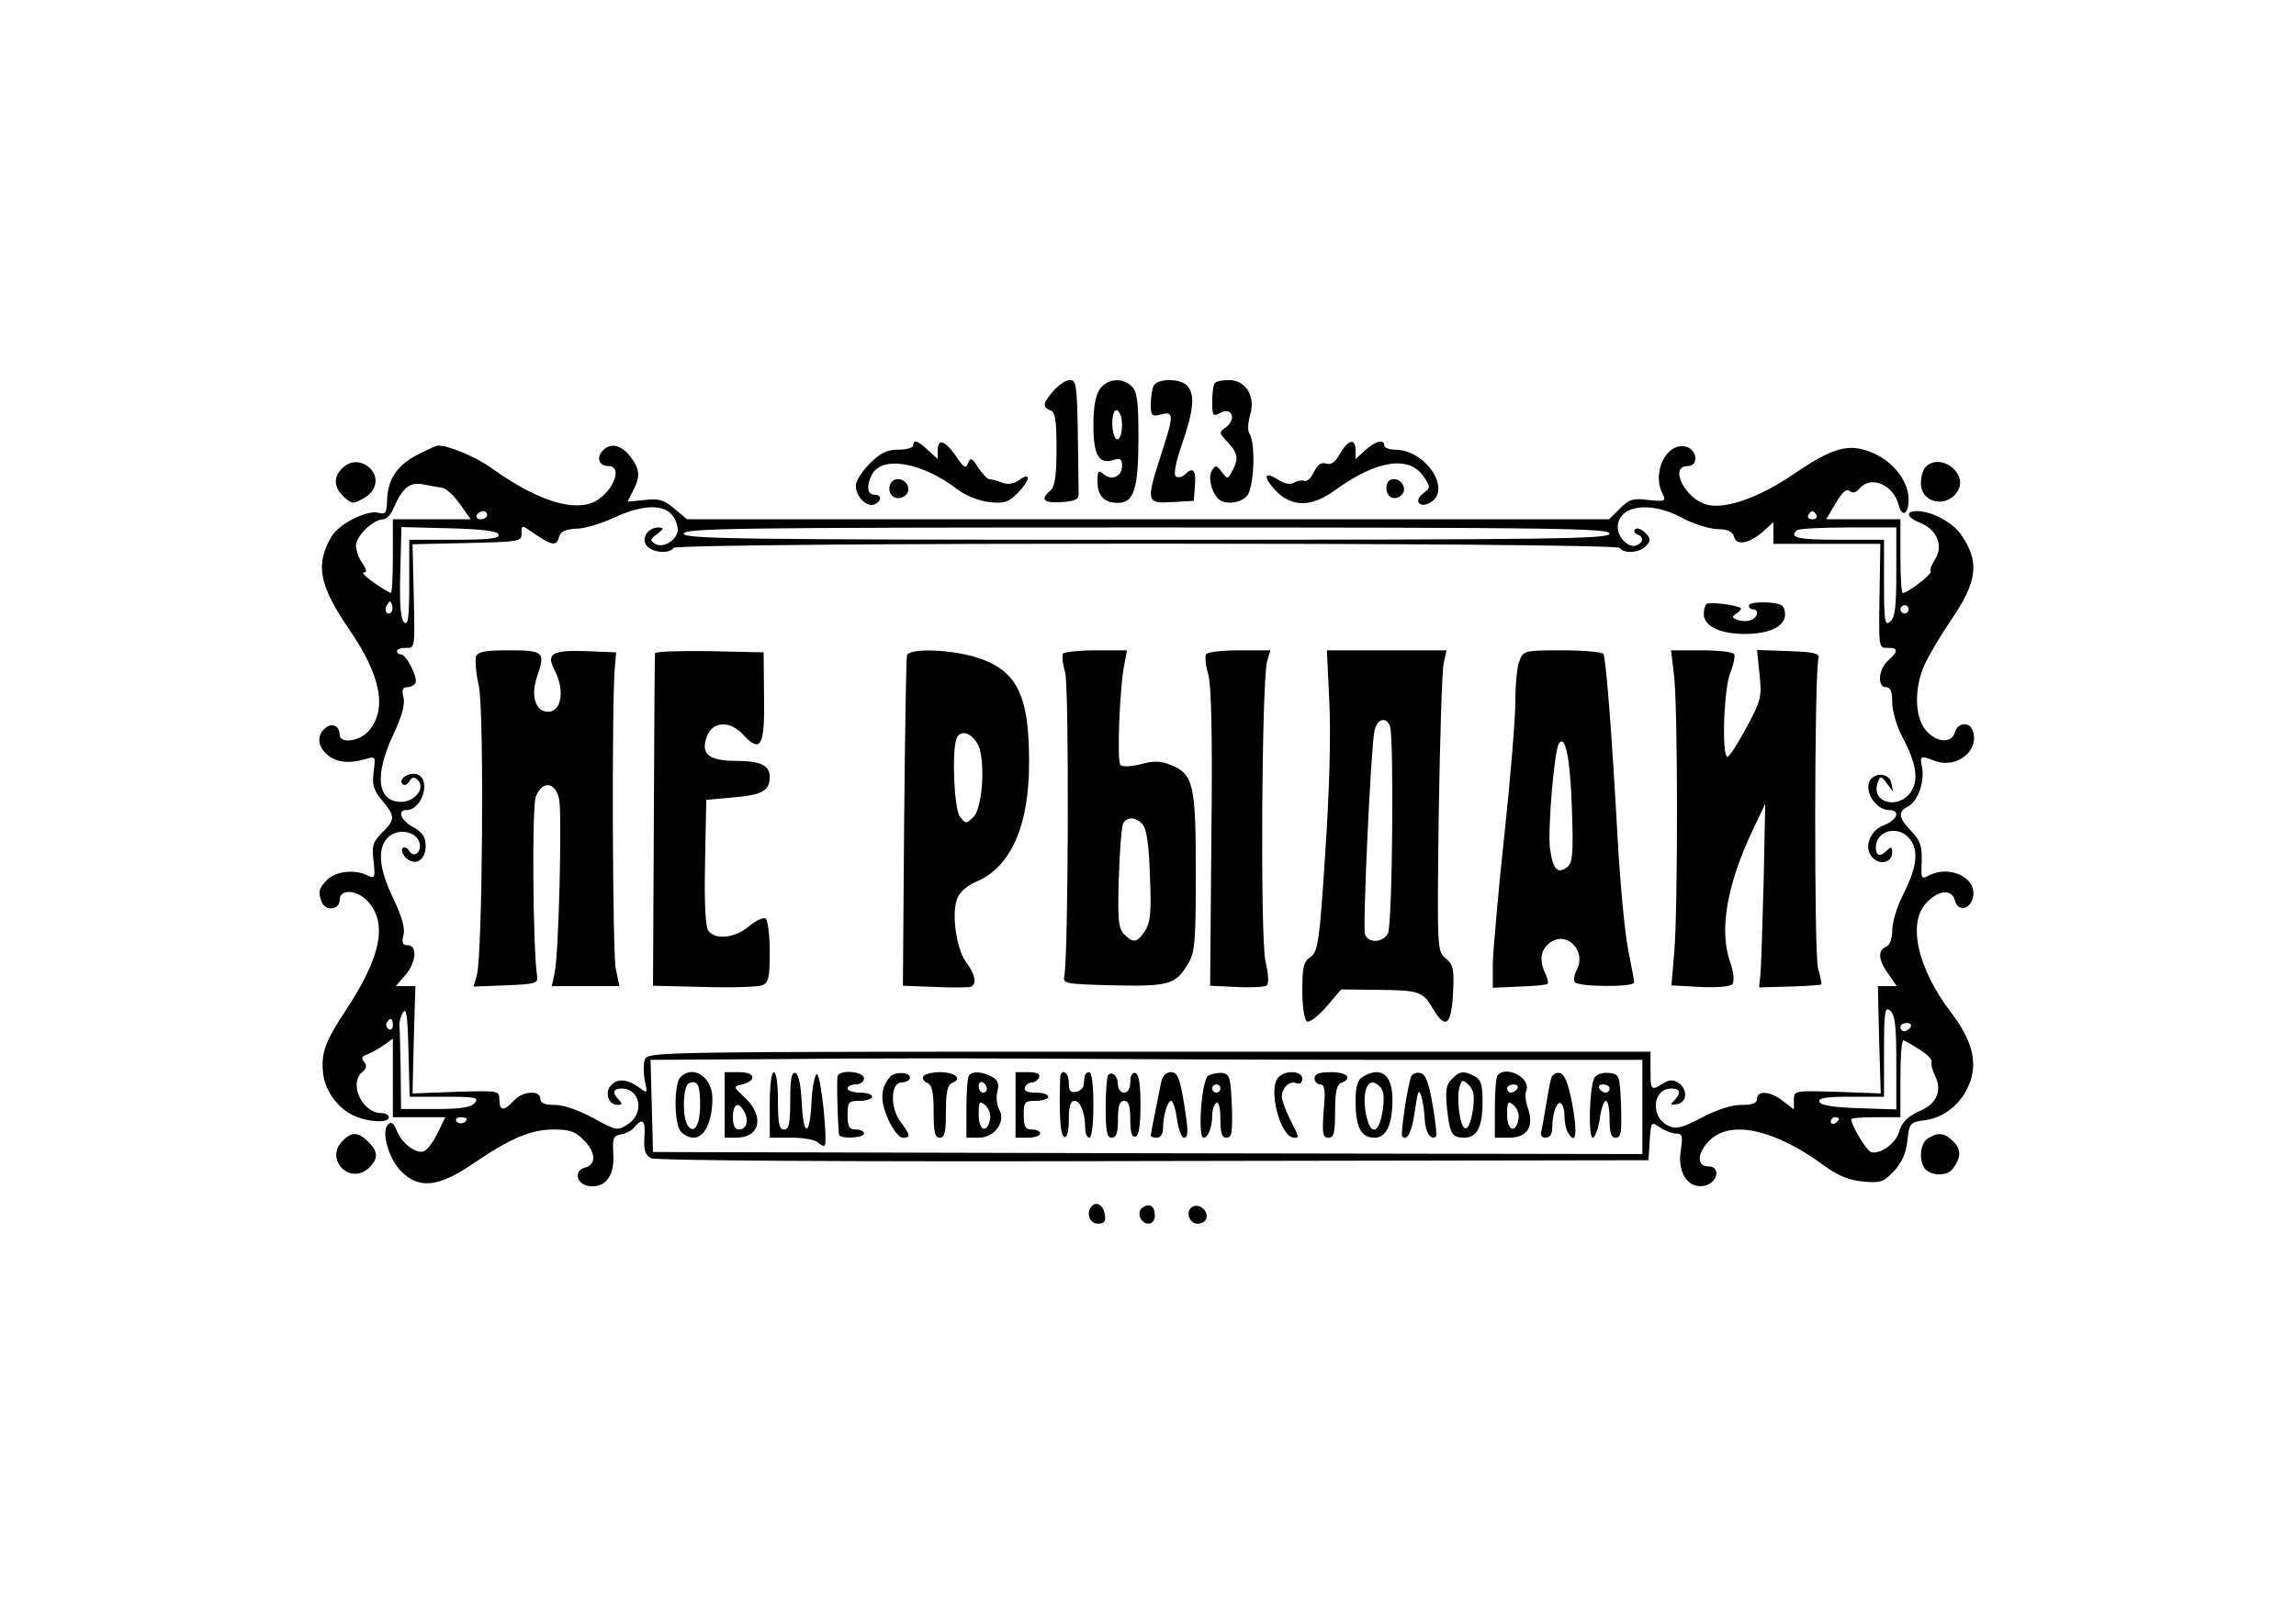
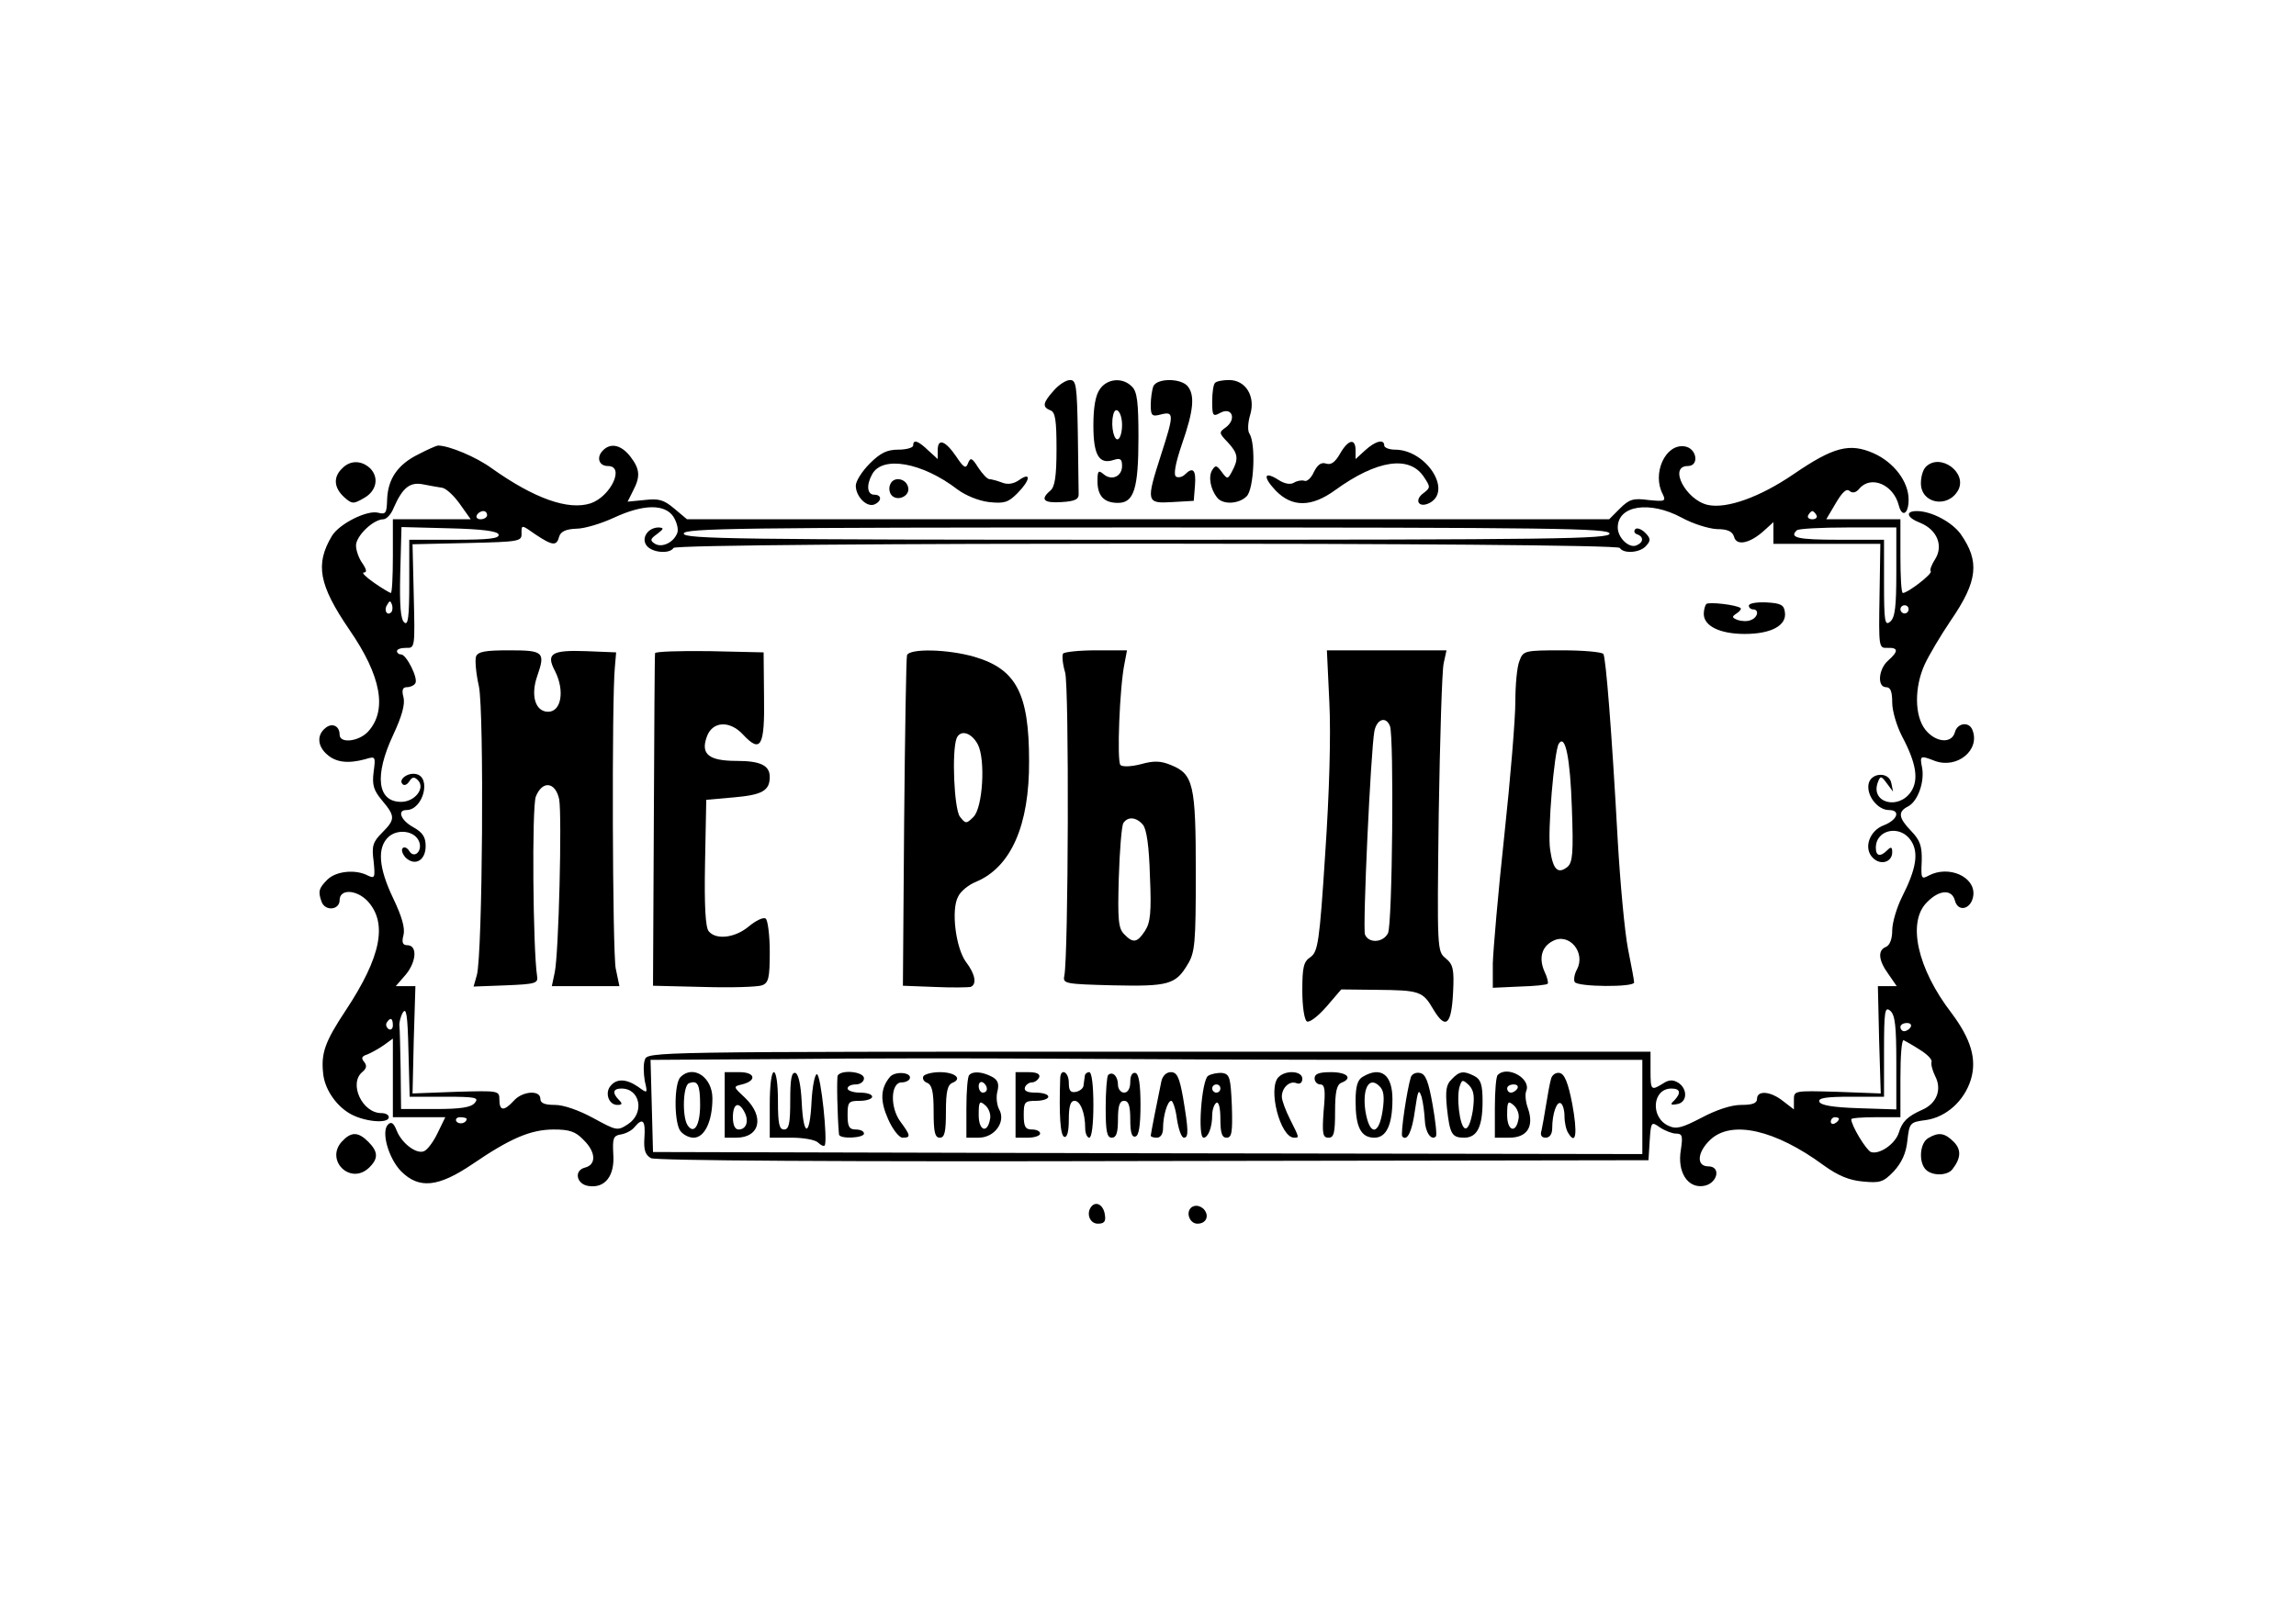
<svg xmlns="http://www.w3.org/2000/svg" width="302" height="211" viewBox="0 0 302 211" fill="none">
  <path d="M138.59 51.401C137.135 53.017 137.081 53.556 138.159 53.987C138.805 54.203 138.967 55.281 138.967 59.052C138.967 62.663 138.751 64.064 138.159 64.549C136.758 65.734 137.296 66.219 139.667 66.057C141.445 65.949 141.93 65.68 141.877 64.926C141.877 64.441 141.823 60.831 141.769 57.005C141.661 50.7 141.553 50 140.745 50C140.206 50 139.236 50.647 138.59 51.401Z" fill="black" />
  <path d="M144.679 51.185C144.086 51.994 143.816 53.61 143.816 55.981C143.816 59.914 144.571 61.154 146.511 60.507C147.373 60.238 147.588 60.4 147.588 61.316C147.588 62.663 146.241 63.309 145.163 62.393C144.463 61.8 144.355 61.962 144.355 63.309C144.355 65.249 145.217 66.165 147.049 66.165C149.151 66.165 149.744 64.333 149.744 57.544C149.744 52.964 149.582 51.509 148.881 50.862C147.696 49.623 145.648 49.784 144.679 51.185ZM147.588 55.927C147.588 56.789 147.373 57.597 147.103 57.759C146.564 58.136 146.08 56.143 146.403 54.688C146.672 53.233 147.588 54.149 147.588 55.927Z" fill="black" />
  <path d="M151.685 50.862C151.523 51.347 151.361 52.424 151.361 53.286C151.361 54.687 151.523 54.849 152.708 54.526C154.433 54.095 154.433 54.526 152.708 59.86C150.715 66.057 150.769 66.272 154.217 66.057L157.019 65.895L157.181 63.848C157.342 61.8 156.911 61.369 155.834 62.447C155.51 62.77 154.972 62.878 154.702 62.716C154.325 62.501 154.594 60.992 155.456 58.459C157.019 53.987 157.181 51.993 156.211 50.808C155.295 49.73 152.116 49.73 151.685 50.862Z" fill="black" />
  <path d="M159.82 50.377C159.605 50.539 159.443 51.67 159.443 52.802C159.443 54.742 159.551 54.849 160.521 54.311C162.03 53.502 162.676 55.119 161.275 56.197C160.305 56.897 160.305 56.951 161.491 58.19C162.838 59.645 162.946 60.346 162.083 61.962C161.491 63.094 161.437 63.094 160.682 62.07C160.036 61.208 159.874 61.154 159.443 61.854C158.904 62.717 159.228 64.387 160.09 65.465C160.844 66.434 162.946 66.327 163.969 65.303C164.939 64.387 165.209 58.406 164.347 57.059C164.077 56.681 164.131 55.604 164.454 54.526C165.155 52.155 163.862 50 161.652 50C160.844 50 159.982 50.162 159.82 50.377Z" fill="black" />
  <path d="M120.108 58.621C120.108 58.891 119.246 59.16 118.168 59.16C116.66 59.16 115.797 59.591 114.396 60.992C113.373 62.016 112.564 63.309 112.564 63.902C112.564 65.303 113.965 66.758 114.989 66.38C116.013 65.949 116.013 65.087 114.989 65.087C114.073 65.087 113.912 63.848 114.72 62.393C116.067 59.914 121.294 60.83 125.928 64.387C127.005 65.195 128.73 65.895 130.077 66.057C132.07 66.273 132.609 66.111 133.795 64.926C135.519 63.201 135.681 62.016 134.064 63.147C133.31 63.686 132.501 63.794 131.747 63.471C131.154 63.255 130.4 63.04 130.131 63.04C129.861 63.04 129.214 62.339 128.676 61.531C127.867 60.238 127.652 60.13 127.329 60.938C127.059 61.693 126.79 61.585 125.82 60.13C124.365 57.975 123.341 57.597 123.341 59.214V60.399L122.102 59.268C120.755 57.975 120.108 57.759 120.108 58.621Z" fill="black" />
  <path d="M176.254 59.699C175.608 60.83 175.069 61.208 174.422 60.992C173.776 60.776 173.291 61.154 172.806 62.124C172.482 62.878 171.89 63.417 171.566 63.255C171.189 63.147 170.596 63.255 170.165 63.525C169.68 63.794 168.926 63.632 168.172 63.147C166.232 61.908 166.07 62.716 167.794 64.548C169.95 66.758 172.482 66.758 175.608 64.494C181.104 60.507 185.414 59.861 187.3 62.77C188.162 64.063 188.162 64.171 187.246 64.872C185.953 65.788 186.6 66.919 188.055 66.165C191.072 64.548 187.57 59.16 183.475 59.16C182.72 59.16 182.074 58.891 182.074 58.621C182.074 57.705 180.888 58.028 179.541 59.268L178.302 60.399V59.268C178.302 57.597 177.332 57.813 176.254 59.699Z" fill="black" />
  <path d="M55.071 59.753C52.323 61.1 51.03 62.986 50.922 65.68C50.868 67.512 50.76 67.728 49.736 67.458C48.282 67.081 44.617 68.913 43.648 70.529C41.438 74.248 41.923 76.942 45.965 82.869C50.167 88.958 50.976 93.484 48.389 96.286C47.15 97.579 44.671 97.849 44.671 96.663C44.671 95.478 43.648 95.046 42.785 95.801C41.654 96.717 41.762 98.172 43.001 99.249C44.186 100.327 45.803 100.489 48.012 99.896C49.413 99.465 49.413 99.519 49.144 101.566C48.928 103.291 49.144 103.991 50.275 105.338C51.999 107.386 51.999 107.817 50.275 109.541C49.036 110.781 48.874 111.319 49.144 113.313C49.359 115.468 49.305 115.63 48.389 115.199C46.773 114.337 44.186 114.606 43.055 115.738C41.923 116.869 41.816 117.3 42.3 118.648C42.785 119.941 44.671 119.725 44.671 118.432C44.671 116.923 46.881 117.031 48.335 118.54C51.03 121.449 50.114 125.922 45.48 132.927C42.732 137.076 42.193 138.584 42.516 141.333C42.732 143.272 44.133 145.374 45.911 146.451C47.743 147.583 51.137 147.906 51.137 146.99C51.137 146.667 50.706 146.451 50.167 146.451C47.635 146.451 45.857 142.572 47.635 141.063C48.228 140.578 48.282 140.201 47.904 139.716C47.473 139.231 47.581 138.962 48.282 138.746C48.82 138.531 49.79 137.992 50.491 137.507L51.676 136.645V141.817V146.99H55.125H58.573L57.55 149.092C57.011 150.223 56.203 151.301 55.771 151.463C54.748 151.894 52.808 150.385 52.161 148.715C51.784 147.745 51.461 147.529 51.03 147.96C50.114 148.876 51.084 152.379 52.754 154.103C55.125 156.474 57.657 156.204 62.184 153.133C67.087 149.792 69.781 148.607 72.853 148.607C74.9 148.607 75.708 148.876 76.732 149.954C78.403 151.57 78.456 153.241 76.948 153.618C75.439 153.995 75.816 155.827 77.433 156.043C79.588 156.366 80.881 154.696 80.666 151.84C80.558 149.738 80.666 149.415 81.689 149.253C82.336 149.146 83.144 148.715 83.468 148.284C84.545 146.99 84.922 147.421 84.761 149.684C84.653 151.301 84.868 151.948 85.623 152.379C86.216 152.702 110.194 152.864 151.684 152.756L216.829 152.648L216.991 150.062C217.153 147.583 217.207 147.529 218.338 148.337C218.985 148.768 219.955 149.146 220.44 149.146C221.302 149.146 221.356 149.469 221.086 151.301C220.601 154.157 221.948 156.312 223.996 156.043C225.882 155.827 226.475 153.456 224.696 153.456C223.08 153.456 223.242 151.57 224.966 149.954C227.768 147.314 233.533 148.661 239.838 153.295C241.778 154.696 243.232 155.288 245.011 155.45C247.274 155.666 247.705 155.558 249.106 154.103C250.129 152.971 250.722 151.732 250.884 150.062C251.153 147.745 251.207 147.637 253.309 147.368C256.003 146.99 258.374 144.835 259.236 142.033C260.044 139.339 259.236 136.699 256.703 133.304C252.177 127.431 250.83 121.288 253.47 118.701C255.087 117.031 256.757 116.977 257.134 118.486C257.565 120.102 259.344 119.617 259.559 117.785C259.829 115.361 256.326 113.798 253.686 115.199C252.716 115.738 252.662 115.576 252.77 113.313C252.824 111.319 252.554 110.565 251.423 109.38C249.698 107.601 249.591 106.793 250.992 106.093C252.285 105.392 253.147 102.86 252.824 101.028C252.5 99.411 252.554 99.357 254.494 100.112C257.404 101.189 260.475 98.711 259.451 96.07C259.02 94.885 257.458 95.1 257.134 96.34C256.703 97.902 254.602 97.687 253.255 96.016C251.8 94.184 251.8 90.413 253.147 87.449C253.686 86.263 255.248 83.623 256.596 81.629C260.152 76.457 260.421 73.87 257.889 70.26C256.757 68.698 254.063 67.243 252.123 67.243C250.561 67.243 250.776 68.105 252.608 68.805C254.817 69.721 255.626 71.823 254.548 73.547C254.063 74.301 253.794 75.002 253.955 75.163C254.225 75.487 250.938 78.019 250.291 78.019C250.076 78.019 249.968 75.81 249.968 73.17V68.32H245.118H240.215L241.454 66.219C242.316 64.764 242.855 64.225 243.286 64.602C243.663 64.926 244.148 64.818 244.579 64.279C246.088 62.501 249.052 63.74 249.752 66.488C250.183 68.159 251.045 67.62 251.045 65.734C251.045 63.363 249.106 60.831 246.465 59.645C243.286 58.244 241.185 58.783 235.904 62.393C231.486 65.411 227.121 66.973 224.643 66.434C221.733 65.788 219.416 61.315 222.002 61.315C223.565 61.315 223.188 58.944 221.571 58.729C219.039 58.352 217.26 62.339 218.715 65.033C219.146 65.949 218.985 66.003 216.829 65.788C214.836 65.518 214.297 65.68 213.058 66.919L211.657 68.32H150.984H90.365L88.694 66.919C87.293 65.734 86.647 65.572 84.761 65.788L82.552 66.003L83.252 64.602C84.276 62.663 84.168 61.693 82.875 60.022C81.635 58.46 80.181 58.19 79.157 59.429C78.456 60.292 78.834 61.315 79.965 61.315C82.228 61.315 80.342 65.303 77.702 66.219C74.738 67.189 70.266 65.572 64.716 61.639C62.669 60.13 59.058 58.621 57.603 58.621C57.442 58.621 56.31 59.106 55.071 59.753ZM58.142 64.171C58.627 64.225 59.651 65.141 60.459 66.273L61.914 68.32H56.795H51.676V73.17C51.676 75.81 51.569 78.019 51.407 78.019C51.299 78.019 50.275 77.427 49.198 76.672C48.12 75.918 47.527 75.325 47.85 75.325C48.282 75.325 48.228 74.948 47.689 74.14C47.204 73.493 46.827 72.415 46.827 71.769C46.827 70.529 49.09 68.32 50.437 68.32C50.814 68.32 51.461 67.674 51.784 66.811C52.969 64.117 53.939 63.363 55.718 63.74C56.58 63.902 57.711 64.117 58.142 64.171ZM88.587 67.997C89.018 68.698 89.287 69.667 89.071 70.152C88.587 71.392 87.078 72.092 86.162 71.553C85.461 71.122 85.515 70.907 86.431 70.26C87.347 69.56 87.347 69.452 86.647 69.398C85.192 69.398 84.276 70.853 85.084 71.823C85.838 72.739 88.102 72.9 88.587 72.092C89.071 71.338 212.573 71.338 213.058 72.092C213.543 72.9 215.806 72.739 216.56 71.769C217.153 71.122 217.099 70.799 216.398 70.098C215.913 69.614 215.321 69.398 215.105 69.614C214.836 69.883 214.997 70.206 215.375 70.314C216.237 70.637 216.183 71.392 215.213 71.769C214.243 72.146 212.788 70.745 212.788 69.398C212.788 66.488 216.991 65.842 221.194 68.105C222.649 68.913 224.75 69.56 225.828 69.614C227.283 69.614 227.876 69.937 228.091 70.637C228.414 71.877 230.193 71.499 232.078 69.775L233.264 68.698V70.098V71.553H240.323H247.328L247.22 78.397C247.112 85.132 247.112 85.294 248.244 85.24C249.698 85.186 249.752 85.671 248.351 86.91C247.058 88.042 246.896 90.413 248.082 90.413C248.675 90.413 248.89 91.005 248.89 92.46C248.89 93.538 249.483 95.531 250.183 96.879C252.069 100.435 252.393 102.59 251.369 104.153C249.698 106.632 245.98 105.608 247.004 102.914C247.328 102.051 247.435 102.051 248.19 103.075L248.998 104.153L248.782 103.075C248.513 101.459 245.98 101.62 245.765 103.237C245.549 104.746 247.004 106.578 248.459 106.578C250.022 106.578 249.591 107.871 247.812 108.571C245.873 109.272 245.064 111.643 246.358 112.882C247.381 113.906 248.89 113.421 248.89 112.128C248.89 111.427 248.729 111.373 248.244 111.858C247.328 112.774 246.735 112.666 246.735 111.535C246.735 109.11 249.968 108.464 251.369 110.619C252.393 112.182 252.069 114.283 250.183 118.001C249.483 119.402 248.89 121.396 248.89 122.419C248.89 123.551 248.567 124.359 248.082 124.575C246.95 125.006 247.058 126.353 248.405 128.185L249.483 129.748H248.244H247.004L247.166 136.806L247.381 143.865L241.67 143.65C235.958 143.488 235.958 143.488 235.958 144.727V145.967L234.557 144.889C232.887 143.542 231.109 143.434 231.109 144.566C231.109 145.158 230.516 145.374 229.007 145.374C227.714 145.374 225.774 146.02 223.834 147.044C221.248 148.391 220.493 148.607 219.47 148.122C217.045 147.044 217.314 143.218 219.847 143.218C221.032 143.218 221.14 143.811 220.224 144.781C219.631 145.32 219.739 145.428 220.601 145.266C221.948 145.051 222.002 143.272 220.763 142.464C220.062 142.033 219.524 142.033 218.715 142.572C217.153 143.542 217.099 143.434 217.099 140.794V138.369H151.145C85.407 138.369 85.138 138.369 84.815 139.447C84.599 140.039 84.653 141.279 84.815 142.249C85.192 143.865 85.192 143.919 83.953 143.003C82.39 141.925 81.097 141.871 80.288 142.895C79.534 143.811 80.073 145.374 81.204 145.374C81.851 145.374 81.905 145.212 81.42 144.727C80.504 143.811 80.612 143.218 81.743 143.218C84.222 143.218 84.815 146.451 82.605 147.906C81.204 148.822 81.097 148.768 78.025 147.098C76.139 146.074 74.146 145.374 73.014 145.374C71.667 145.374 71.074 145.158 71.074 144.566C71.074 143.38 68.703 143.542 67.572 144.835C66.279 146.236 65.686 146.182 65.686 144.673C65.686 143.488 65.578 143.488 59.974 143.65L54.263 143.865L54.424 136.806L54.64 129.748H53.347H52.053L53.131 128.508C54.748 126.784 55.017 124.359 53.562 124.359C52.969 124.359 52.808 123.982 53.077 123.012C53.293 122.096 52.862 120.587 51.73 118.216C49.79 114.175 49.575 111.481 51.137 110.08C52.377 109.002 54.586 109.326 55.125 110.727C55.61 111.966 54.478 113.044 53.832 111.966C53.562 111.535 53.185 111.373 52.969 111.589C52.754 111.804 52.916 112.343 53.347 112.828C54.586 114.014 55.987 113.205 55.987 111.319C55.987 110.134 55.61 109.541 54.37 108.841C52.7 107.925 52.215 106.578 53.454 106.578C55.664 106.578 56.795 102.213 54.694 101.836C53.616 101.62 52.323 102.59 52.969 103.183C53.185 103.398 53.562 103.237 53.832 102.806C54.209 102.213 54.478 102.159 54.963 102.644C55.987 103.668 54.586 105.5 52.754 105.5C49.629 105.5 49.198 102.051 51.73 96.663C52.862 94.238 53.293 92.676 53.077 91.76C52.808 90.79 52.969 90.413 53.508 90.413C53.939 90.413 54.478 90.197 54.64 89.874C55.017 89.227 53.454 86.102 52.754 86.102C52.431 86.102 52.215 85.886 52.215 85.671C52.215 85.401 52.754 85.24 53.401 85.24C54.586 85.294 54.586 85.186 54.424 78.45L54.263 71.607L61.483 71.445C68.38 71.284 68.65 71.23 68.596 70.152C68.596 69.021 68.596 69.021 70.428 70.314C72.691 71.823 73.23 71.877 73.553 70.583C73.769 69.937 74.415 69.614 75.816 69.56C76.894 69.56 79.157 68.859 80.773 68.105C84.599 66.327 87.455 66.273 88.587 67.997ZM64.07 67.781C64.07 68.051 63.692 68.32 63.207 68.32C62.776 68.32 62.561 68.051 62.722 67.781C62.884 67.458 63.261 67.243 63.584 67.243C63.854 67.243 64.07 67.458 64.07 67.781ZM238.922 67.781C239.083 68.051 238.868 68.32 238.383 68.32C237.898 68.32 237.682 68.051 237.844 67.781C238.006 67.458 238.275 67.243 238.383 67.243C238.491 67.243 238.76 67.458 238.922 67.781ZM65.578 70.314C65.74 70.853 64.339 71.014 59.813 71.014H53.832V76.726C53.832 81.252 53.67 82.33 53.185 81.899C52.7 81.522 52.538 79.69 52.646 75.379L52.808 69.344L59.058 69.506C63.477 69.614 65.416 69.883 65.578 70.314ZM211.71 70.206C211.71 70.907 204.598 71.014 150.822 71.014C97.046 71.014 89.934 70.907 89.934 70.206C89.934 69.506 97.046 69.398 150.822 69.398C204.598 69.398 211.71 69.506 211.71 70.206ZM249.429 75.271C249.429 79.797 249.267 81.252 248.621 81.791C247.92 82.384 247.812 81.791 247.812 76.726V71.014H241.885C236.443 71.014 235.311 70.745 236.335 69.775C236.497 69.56 239.568 69.398 243.071 69.398H249.429V75.271ZM51.461 80.552C50.922 81.091 50.437 80.282 50.922 79.582C51.245 78.989 51.353 78.989 51.569 79.582C51.676 79.959 51.622 80.39 51.461 80.552ZM251.045 80.175C251.045 80.444 250.83 80.713 250.507 80.713C250.237 80.713 249.968 80.444 249.968 80.175C249.968 79.851 250.237 79.636 250.507 79.636C250.83 79.636 251.045 79.851 251.045 80.175ZM58.519 144.296C62.561 144.296 63.046 144.404 62.453 145.104C61.968 145.697 60.621 145.913 57.28 145.913H52.754L52.7 140.794C52.646 137.992 52.592 135.351 52.538 134.974C52.484 134.651 52.646 133.843 52.969 133.25C53.454 132.442 53.616 133.573 53.724 138.207L53.886 144.296H58.519ZM249.429 139.824V145.967L244.472 145.805C241.131 145.697 239.461 145.428 239.299 144.943C239.137 144.458 240.215 144.296 243.448 144.296H247.812V138.315C247.812 133.034 247.92 132.388 248.621 132.981C249.267 133.519 249.429 134.974 249.429 139.824ZM51.676 134.92C51.676 135.351 51.407 135.567 51.137 135.405C50.814 135.19 50.706 134.813 50.868 134.543C51.353 133.789 51.676 133.95 51.676 134.92ZM251.315 135.136C251.153 135.405 250.776 135.675 250.453 135.675C250.183 135.675 249.968 135.405 249.968 135.136C249.968 134.813 250.345 134.597 250.83 134.597C251.261 134.597 251.477 134.813 251.315 135.136ZM252.5 138.1C253.47 138.692 254.171 139.393 254.063 139.716C253.955 139.985 254.171 140.848 254.548 141.602C255.464 143.38 254.71 145.212 252.824 146.02C250.884 146.883 250.183 147.583 249.752 149.038C249.267 150.547 247.166 151.948 246.088 151.57C245.442 151.301 243.502 148.068 243.502 147.26C243.502 147.098 244.957 146.99 246.735 146.99H249.968V141.817C249.968 138.962 250.129 136.752 250.399 136.86C250.614 136.968 251.584 137.507 252.5 138.1ZM184.661 139.447H216.021V145.643V151.84L150.984 151.732L85.892 151.57L85.731 145.535L85.569 139.447L103.243 139.339C112.942 139.231 128.191 139.231 137.082 139.285C145.973 139.339 167.364 139.447 184.661 139.447ZM61.375 147.206C61.375 147.799 60.352 148.014 60.028 147.529C59.867 147.26 60.082 146.99 60.513 146.99C60.998 146.99 61.375 147.098 61.375 147.206ZM241.885 147.206C241.885 147.368 241.67 147.637 241.346 147.799C241.077 147.96 240.808 147.852 240.808 147.583C240.808 147.26 241.077 146.99 241.346 146.99C241.67 146.99 241.885 147.098 241.885 147.206Z" fill="black" />
  <path d="M224.427 79.474C224.265 79.69 224.104 80.229 224.104 80.767C224.104 82.384 226.259 83.408 229.492 83.408C232.994 83.408 235.042 82.276 234.772 80.552C234.665 79.582 234.234 79.366 232.348 79.259C231.054 79.205 230.031 79.366 230.031 79.69C230.031 79.959 230.3 80.175 230.57 80.175C231.432 80.175 231.216 81.252 230.3 81.576C229.869 81.791 229.061 81.737 228.576 81.576C227.768 81.252 227.768 81.145 228.414 80.713C228.845 80.444 229.061 80.121 228.953 80.013C228.468 79.582 224.75 79.151 224.427 79.474Z" fill="black" />
  <path d="M62.614 86.371C62.453 86.856 62.614 88.634 62.992 90.305C63.692 93.645 63.477 125.491 62.722 128.293L62.291 129.801L66.548 129.64C70.481 129.478 70.805 129.37 70.643 128.4C70.104 124.952 69.942 106.146 70.481 104.799C71.344 102.644 73.068 102.859 73.553 105.176C73.93 107.386 73.499 125.491 72.96 127.969L72.583 129.747H77.001H81.474L80.989 127.43C80.558 125.329 80.45 91.921 80.881 87.718L81.043 85.832L77.055 85.671C72.529 85.509 71.775 85.994 73.014 88.311C74.307 90.897 73.822 93.645 72.098 93.645C70.427 93.645 69.781 91.544 70.643 89.011C71.775 85.778 71.505 85.563 66.979 85.563C63.854 85.563 62.884 85.725 62.614 86.371Z" fill="black" />
  <path d="M86.162 85.94C86.108 86.156 86.054 96.124 86 108.032L85.893 129.694L92.52 129.855C96.184 129.963 99.633 129.855 100.226 129.64C101.088 129.316 101.249 128.724 101.249 125.221C101.249 123.012 100.98 121.018 100.711 120.857C100.387 120.641 99.417 121.126 98.501 121.88C96.723 123.389 94.191 123.712 93.221 122.527C92.79 122.042 92.628 119.132 92.736 113.528L92.897 105.23L96.561 104.907C100.226 104.584 101.249 104.045 101.249 102.213C101.249 100.704 100.01 100.111 96.885 100.111C93.275 100.111 92.143 99.249 92.951 96.986C93.652 94.885 95.969 94.723 97.747 96.663C100.064 99.141 100.603 98.225 100.495 91.652L100.441 85.832L93.329 85.671C89.395 85.617 86.162 85.725 86.162 85.94Z" fill="black" />
  <path d="M119.301 86.21C119.193 86.587 119.031 96.555 118.923 108.302L118.762 129.694L122.965 129.855C125.228 129.963 127.383 129.909 127.653 129.855C128.515 129.532 128.299 128.185 127.06 126.568C125.713 124.736 125.066 119.671 126.036 117.947C126.359 117.247 127.437 116.384 128.407 116.007C132.987 114.067 135.412 108.571 135.358 100.112C135.358 91.275 133.687 88.042 128.191 86.425C124.689 85.401 119.624 85.293 119.301 86.21ZM128.622 97.956C129.646 99.95 129.269 106.308 128.03 107.494C127.114 108.41 127.006 108.41 126.252 107.44C125.497 106.362 125.174 98.926 125.82 97.148C126.305 95.963 127.76 96.34 128.622 97.956Z" fill="black" />
  <path d="M139.83 85.994C139.668 86.264 139.776 87.395 140.1 88.473C140.638 90.359 140.531 125.814 139.992 128.401C139.776 129.424 140.1 129.478 146.404 129.64C153.678 129.802 154.648 129.532 156.211 126.892C157.181 125.329 157.288 124.09 157.288 114.768C157.288 103.183 156.965 101.836 154.002 100.651C152.708 100.112 151.792 100.058 150.068 100.543C148.829 100.866 147.643 100.92 147.374 100.651C146.889 100.166 147.266 90.359 147.913 87.287L148.236 85.563H144.195C141.932 85.563 139.992 85.779 139.83 85.994ZM150.337 108.518C150.822 109.11 151.146 111.373 151.253 115.253C151.469 120.049 151.307 121.396 150.607 122.473C149.583 124.036 149.044 124.144 147.859 122.905C147.104 122.15 146.997 121.019 147.158 115.523C147.266 111.912 147.535 108.679 147.751 108.302C148.344 107.386 149.475 107.494 150.337 108.518Z" fill="black" />
-   <path d="M158.635 86.102C158.473 86.371 158.581 87.556 158.904 88.634C159.335 90.035 159.497 96.77 159.335 110.188L159.174 129.693L162.622 129.855C164.454 129.963 166.286 129.855 166.556 129.693C166.933 129.478 166.879 128.346 166.448 126.46C165.747 123.173 165.963 89.604 166.663 87.018L167.095 85.563H163.053C160.79 85.563 158.796 85.778 158.635 86.102Z" fill="black" />
  <path d="M174.853 92.406C175.069 96.663 174.853 104.314 174.314 112.235C173.56 124.036 173.344 125.221 172.375 125.922C171.459 126.514 171.297 127.269 171.297 130.34C171.297 132.442 171.566 134.166 171.89 134.381C172.213 134.597 173.344 133.735 174.476 132.442L176.416 130.179L181.05 130.232C186.708 130.286 187.139 130.394 188.54 132.819C190.156 135.513 190.91 134.866 191.126 130.61C191.288 127.484 191.126 126.892 190.156 126.083C189.025 125.167 189.025 124.952 189.24 107.116C189.402 97.202 189.671 88.257 189.887 87.287L190.264 85.563H182.397H174.53L174.853 92.406ZM182.828 95.531C183.367 96.932 183.151 121.773 182.559 122.797C181.912 124.036 180.026 124.144 179.541 122.958C179.218 122.042 180.295 98.764 180.78 96.178C181.104 94.615 182.289 94.184 182.828 95.531Z" fill="black" />
  <path d="M199.856 86.964C199.533 87.719 199.317 90.143 199.317 92.353C199.317 94.562 198.671 102.483 197.862 109.973C197.054 117.409 196.407 125.006 196.354 126.73V129.963L199.856 129.802C201.796 129.748 203.466 129.586 203.574 129.425C203.682 129.317 203.52 128.562 203.143 127.808C202.388 126.084 202.766 124.575 204.221 123.821C206.376 122.635 208.639 125.329 207.4 127.593C207.076 128.185 206.969 128.94 207.13 129.209C207.561 129.856 214.943 129.909 214.943 129.263C214.943 128.993 214.566 127 214.135 124.844C213.704 122.635 213.111 116.223 212.788 110.619C211.98 95.855 211.225 86.641 210.902 86.048C210.687 85.779 208.262 85.563 205.46 85.563C200.503 85.563 200.341 85.617 199.856 86.964ZM206.753 106.308C206.969 112.236 206.861 113.475 206.16 114.068C204.921 115.038 204.274 114.445 203.897 111.805C203.52 109.488 204.436 98.819 205.029 97.849C205.891 96.502 206.538 99.789 206.753 106.308Z" fill="black" />
-   <path d="M220.17 88.634C220.709 92.568 220.709 119.402 220.224 125.275L219.847 129.64L223.619 129.855C225.828 129.963 227.606 129.801 227.876 129.478C228.145 129.101 228.037 127.862 227.552 126.515C226.097 122.365 227.175 116.331 230.516 109.272L232.186 105.769L231.971 116.277C231.809 122.042 231.647 127.484 231.54 128.347L231.378 129.909L235.419 129.801C237.628 129.748 239.514 129.586 239.568 129.532C239.622 129.478 239.46 128.508 239.137 127.431C238.598 125.491 238.652 88.257 239.191 86.641C239.407 85.994 238.706 85.778 235.311 85.671L231.109 85.509L231.432 88.688C231.755 91.706 231.647 92.137 229.708 95.747C228.576 97.848 227.444 99.573 227.229 99.573C226.421 99.573 226.744 90.466 227.606 88.473C228.037 87.395 228.253 86.317 228.091 86.048C227.929 85.778 225.99 85.563 223.78 85.563H219.793L220.17 88.634Z" fill="black" />
  <path d="M89.503 141.71C88.695 142.518 88.641 147.206 89.395 148.661C89.718 149.2 90.527 149.685 91.227 149.685C92.682 149.685 93.706 147.529 93.706 144.512C93.706 141.71 91.173 140.039 89.503 141.71ZM92.089 145.374C92.089 148.068 91.281 149.361 90.419 148.014C89.718 146.883 89.826 142.787 90.634 142.518C91.766 142.087 92.089 142.68 92.089 145.374Z" fill="black" />
  <path d="M95.322 145.374V149.685H96.831C99.956 149.685 100.603 146.937 98.016 144.458C96.454 143.003 96.4 142.949 97.585 142.68C99.579 142.195 99.364 141.063 97.262 141.063H95.322V145.374ZM97.909 146.29C98.555 147.475 98.178 148.607 97.154 148.607C96.669 148.607 96.4 148.014 96.4 146.99C96.4 145.212 97.154 144.835 97.909 146.29Z" fill="black" />
  <path d="M101.248 145.374V149.684H104.104C105.667 149.684 107.229 149.954 107.606 150.331C107.93 150.654 108.361 150.87 108.468 150.708C108.9 150.223 107.983 141.332 107.445 141.332C107.175 141.332 106.852 142.949 106.744 144.943C106.529 149.631 105.667 149.684 105.451 144.997C105.343 142.733 105.02 141.332 104.643 141.171C104.104 141.009 103.942 141.979 103.942 144.781C103.942 147.798 103.781 148.607 103.134 148.607C102.487 148.607 102.326 147.852 102.326 144.835C102.326 142.68 102.11 141.063 101.787 141.063C101.464 141.063 101.248 142.841 101.248 145.374Z" fill="black" />
  <path d="M110.193 141.494C110.031 141.817 110.139 146.882 110.355 149.253C110.409 149.9 113.642 149.738 113.642 149.145C113.642 148.822 113.157 148.607 112.564 148.607C111.702 148.607 111.486 148.229 111.486 146.721C111.486 144.996 111.594 144.835 113.103 144.835C114.019 144.835 114.719 144.565 114.719 144.296C114.719 143.973 114.019 143.757 113.103 143.757C112.241 143.757 111.486 143.488 111.486 143.218C111.486 142.895 111.971 142.679 112.564 142.679C113.157 142.679 113.642 142.302 113.642 141.871C113.642 141.009 110.732 140.686 110.193 141.494Z" fill="black" />
  <path d="M117.038 141.71C115.799 143.219 115.745 144.835 116.823 147.26C117.415 148.607 118.277 149.685 118.709 149.685C119.84 149.685 119.786 149.415 118.439 147.583C117.038 145.697 117.146 142.41 118.601 142.41C119.14 142.41 119.625 142.141 119.678 141.871C119.894 141.063 117.685 140.902 117.038 141.71Z" fill="black" />
  <path d="M121.456 141.602C121.294 141.925 121.51 142.303 121.941 142.464C122.588 142.734 122.803 143.596 122.803 146.236C122.803 148.93 122.965 149.685 123.611 149.685C124.258 149.685 124.42 148.93 124.42 146.236C124.42 143.596 124.635 142.734 125.282 142.464C126.629 141.925 125.605 141.063 123.611 141.063C122.588 141.063 121.618 141.333 121.456 141.602Z" fill="black" />
  <path d="M127.49 141.44C127.275 141.602 127.113 143.542 127.113 145.751V149.685H128.73C130.831 149.685 132.34 147.583 131.424 145.967C131.101 145.374 130.993 144.242 131.208 143.542C131.424 142.572 131.262 142.087 130.454 141.656C129.215 141.009 127.975 140.902 127.49 141.44ZM129.807 143.272C129.807 143.542 129.592 143.757 129.269 143.757C128.999 143.757 128.73 143.38 128.73 142.895C128.73 142.464 128.999 142.249 129.269 142.41C129.592 142.572 129.807 142.949 129.807 143.272ZM130.239 147.152C129.915 149.2 128.73 148.822 128.73 146.721C128.73 144.943 128.838 144.781 129.538 145.374C130.023 145.751 130.346 146.559 130.239 147.152Z" fill="black" />
  <path d="M133.578 145.374V149.685H135.195C136.111 149.685 136.811 149.415 136.811 149.146C136.811 148.822 136.326 148.607 135.733 148.607C134.871 148.607 134.656 148.23 134.656 146.721C134.656 144.997 134.764 144.835 136.272 144.835C137.188 144.835 137.889 144.566 137.889 144.296C137.889 143.973 137.134 143.757 136.218 143.757C135.141 143.757 134.656 143.542 134.817 143.057C134.925 142.734 135.356 142.41 135.733 142.41C136.111 142.41 136.542 142.087 136.703 141.71C136.811 141.279 136.326 141.063 135.249 141.063H133.578V145.374Z" fill="black" />
  <path d="M139.452 141.871C139.291 146.613 139.452 149.415 139.991 149.577C140.368 149.685 140.584 148.876 140.584 147.314C140.584 145.536 140.799 144.835 141.338 144.835C142.093 144.835 142.739 146.398 142.739 148.445C142.739 149.146 143.009 149.685 143.278 149.685C143.601 149.685 143.817 147.906 143.817 145.374C143.817 142.841 143.601 141.063 143.278 141.063C143.009 141.063 142.685 141.279 142.685 141.602C142.632 141.871 142.578 142.464 142.524 142.787C142.524 143.165 142.039 143.542 141.554 143.65C140.799 143.811 140.584 143.488 140.584 142.464C140.584 141.009 139.506 140.47 139.452 141.871Z" fill="black" />
  <path d="M145.757 141.44C145.595 141.602 145.434 143.542 145.434 145.751C145.434 148.876 145.595 149.685 146.242 149.685C146.835 149.685 147.05 149.038 147.05 147.26C147.05 145.482 147.266 144.835 147.858 144.835C148.451 144.835 148.667 145.482 148.667 147.314C148.667 149.038 148.882 149.685 149.367 149.523C149.798 149.415 150.014 148.068 150.014 145.374C150.014 142.68 149.798 141.333 149.367 141.171C148.936 141.063 148.667 141.494 148.667 142.356C148.667 143.219 148.343 143.757 147.858 143.757C147.427 143.757 147.05 143.272 147.05 142.734C147.05 141.602 146.35 140.902 145.757 141.44Z" fill="black" />
  <path d="M152.762 142.249C152.223 144.835 151.361 149.2 151.361 149.415C151.361 149.577 151.739 149.685 152.17 149.685C152.655 149.685 152.978 149.2 152.978 148.445C152.978 146.775 153.571 144.835 154.056 144.835C154.271 144.835 154.648 145.913 154.81 147.26C155.025 148.607 155.403 149.685 155.726 149.685C156.373 149.685 156.319 148.661 155.618 144.458C155.133 141.71 154.81 141.063 154.002 141.063C153.409 141.063 152.924 141.548 152.762 142.249Z" fill="black" />
  <path d="M158.904 141.548C158.042 142.141 157.503 149.685 158.312 149.685C158.904 149.685 159.443 148.337 159.443 146.721C159.443 146.02 159.713 145.266 159.982 145.104C160.305 144.889 160.521 145.751 160.521 147.206C160.521 149.092 160.736 149.685 161.329 149.685C162.03 149.685 162.137 148.984 162.03 145.482C161.868 141.818 161.76 141.333 160.79 141.171C160.198 141.117 159.335 141.279 158.904 141.548ZM160.521 143.219C160.521 143.488 160.305 143.757 159.982 143.757C159.713 143.757 159.443 143.488 159.443 143.219C159.443 142.895 159.713 142.68 159.982 142.68C160.305 142.68 160.521 142.895 160.521 143.219Z" fill="black" />
  <path d="M168.173 141.71C166.718 143.165 168.388 149.684 170.22 149.684C170.921 149.684 170.921 149.738 169.681 147.26C169.089 146.074 168.604 144.781 168.604 144.296C168.604 143.111 169.627 142.141 170.543 142.518C170.974 142.68 171.298 142.464 171.298 141.925C171.298 140.901 169.142 140.74 168.173 141.71Z" fill="black" />
  <path d="M172.914 141.871C172.914 142.303 173.237 142.68 173.668 142.68C174.261 142.68 174.369 143.434 174.1 146.182C173.884 149.2 173.992 149.685 174.746 149.685C175.447 149.685 175.608 149.092 175.608 146.236C175.608 143.65 175.824 142.734 176.416 142.464C177.979 141.871 177.225 141.063 175.069 141.063C173.507 141.063 172.914 141.279 172.914 141.871Z" fill="black" />
  <path d="M179.273 141.656C178.572 142.033 178.303 142.895 178.303 144.889C178.303 148.284 179.003 149.685 180.781 149.685C182.344 149.685 183.152 148.014 183.152 144.62C183.152 141.386 181.644 140.255 179.273 141.656ZM181.859 146.128C181.374 149.415 180.135 149.469 179.596 146.182C179.165 143.219 180.081 141.548 181.428 142.895C182.021 143.434 182.128 144.296 181.859 146.128Z" fill="black" />
  <path d="M185.577 141.71C185.092 143.218 184.176 149.253 184.445 149.523C185.092 150.223 185.738 148.876 186.115 146.074C186.493 143.488 186.6 143.164 186.978 144.296C187.193 145.05 187.355 146.398 187.409 147.367C187.463 148.984 188.271 150.115 188.864 149.523C189.025 149.361 188.81 147.475 188.432 145.32C187.894 142.302 187.516 141.279 186.762 141.171C186.277 141.063 185.738 141.279 185.577 141.71Z" fill="black" />
  <path d="M190.965 141.979C190.211 142.68 190.103 143.488 190.319 145.751C190.696 149.2 190.965 149.685 192.582 149.685C194.306 149.685 195.007 148.23 195.007 144.889C195.007 142.787 194.791 142.033 193.983 141.602C192.528 140.848 191.989 140.902 190.965 141.979ZM193.713 146.182C193.444 147.745 193.067 148.607 192.69 148.445C191.989 148.23 191.504 144.135 192.043 142.787C192.312 142.033 192.42 142.033 193.228 142.787C193.875 143.488 193.983 144.242 193.713 146.182Z" fill="black" />
  <path d="M197 141.44C196.785 141.602 196.623 143.542 196.623 145.751V149.685H198.509C200.88 149.685 201.796 148.23 200.988 145.859C200.664 144.997 200.557 143.919 200.772 143.488C201.365 141.871 198.24 140.147 197 141.44ZM199.587 143.219C199.425 143.488 199.048 143.757 198.725 143.757C198.455 143.757 198.24 143.488 198.24 143.219C198.24 142.895 198.617 142.68 199.102 142.68C199.533 142.68 199.748 142.895 199.587 143.219ZM199.748 147.152C199.425 149.2 198.24 148.822 198.24 146.721C198.24 144.943 198.347 144.781 199.048 145.374C199.533 145.751 199.856 146.559 199.748 147.152Z" fill="black" />
  <path d="M204.006 141.979C203.844 142.518 203.574 144.027 203.359 145.374C203.143 146.721 202.874 148.229 202.766 148.714C202.551 149.361 202.766 149.684 203.305 149.684C203.844 149.684 204.167 149.199 204.167 148.445C204.167 146.559 204.76 144.835 205.299 145.158C205.568 145.32 205.784 146.074 205.784 146.882C205.784 147.691 205.999 148.714 206.323 149.145C207.292 150.708 207.508 149.092 206.807 145.266C206.269 142.464 205.784 141.278 205.137 141.171C204.652 141.063 204.113 141.44 204.006 141.979Z" fill="black" />
-   <path d="M209.771 141.71C209.071 142.626 208.855 149.685 209.502 149.685C209.771 149.685 210.202 148.607 210.418 147.26C210.579 145.913 210.957 144.835 211.226 144.835C211.495 144.835 211.711 145.913 211.711 147.26C211.711 149.092 211.927 149.685 212.519 149.685C213.22 149.685 213.328 148.984 213.22 145.482C213.058 141.44 213.004 141.333 211.657 141.171C210.903 141.063 210.041 141.333 209.771 141.71ZM211.711 143.219C211.711 143.488 211.495 143.757 211.226 143.757C210.903 143.757 210.526 143.488 210.364 143.219C210.202 142.895 210.418 142.68 210.849 142.68C211.334 142.68 211.711 142.895 211.711 143.219Z" fill="black" />
  <path d="M44.994 61.639C43.809 62.77 43.916 64.171 45.264 65.41C46.287 66.326 46.503 66.326 47.796 65.572C49.52 64.656 49.898 62.878 48.712 61.639C47.581 60.561 46.072 60.507 44.994 61.639Z" fill="black" />
  <path d="M253.309 61.423C252.932 61.8 252.662 62.717 252.662 63.579C252.662 66.273 256.218 66.919 257.566 64.495C258.805 62.178 255.195 59.537 253.309 61.423Z" fill="black" />
  <path d="M117.091 63.74C116.875 64.225 116.983 64.872 117.306 65.195C118.114 66.003 119.677 65.249 119.462 64.171C119.246 62.932 117.522 62.609 117.091 63.74Z" fill="black" />
-   <path d="M182.452 63.632C182.291 64.063 182.344 64.71 182.614 65.087C183.207 66.057 184.877 65.303 184.661 64.171C184.446 62.986 182.829 62.608 182.452 63.632Z" fill="black" />
  <path d="M44.94 150.223C42.785 152.648 46.017 155.881 48.442 153.726C49.789 152.486 49.789 151.57 48.442 150.223C47.095 148.876 46.179 148.876 44.94 150.223Z" fill="black" />
  <path d="M253.632 149.738C252.5 150.385 252.339 152.918 253.309 153.888C254.171 154.75 256.165 154.696 256.811 153.834C257.943 152.379 257.997 151.247 256.973 150.223C255.787 149.038 254.979 148.93 253.632 149.738Z" fill="black" />
  <path d="M143.655 158.629C142.793 159.491 143.278 161 144.409 161C145.218 161 145.487 160.731 145.325 159.815C145.164 158.629 144.302 158.036 143.655 158.629Z" fill="black" />
-   <path d="M150.337 158.845C149.421 159.383 149.96 161 151.092 161C151.523 161 151.9 160.515 151.9 159.976C151.9 158.683 151.253 158.252 150.337 158.845Z" fill="black" />
  <path d="M156.802 158.791C155.886 159.383 156.425 161 157.503 161C158.688 161 159.119 159.922 158.311 159.06C157.826 158.629 157.287 158.521 156.802 158.791Z" fill="black" />
</svg>